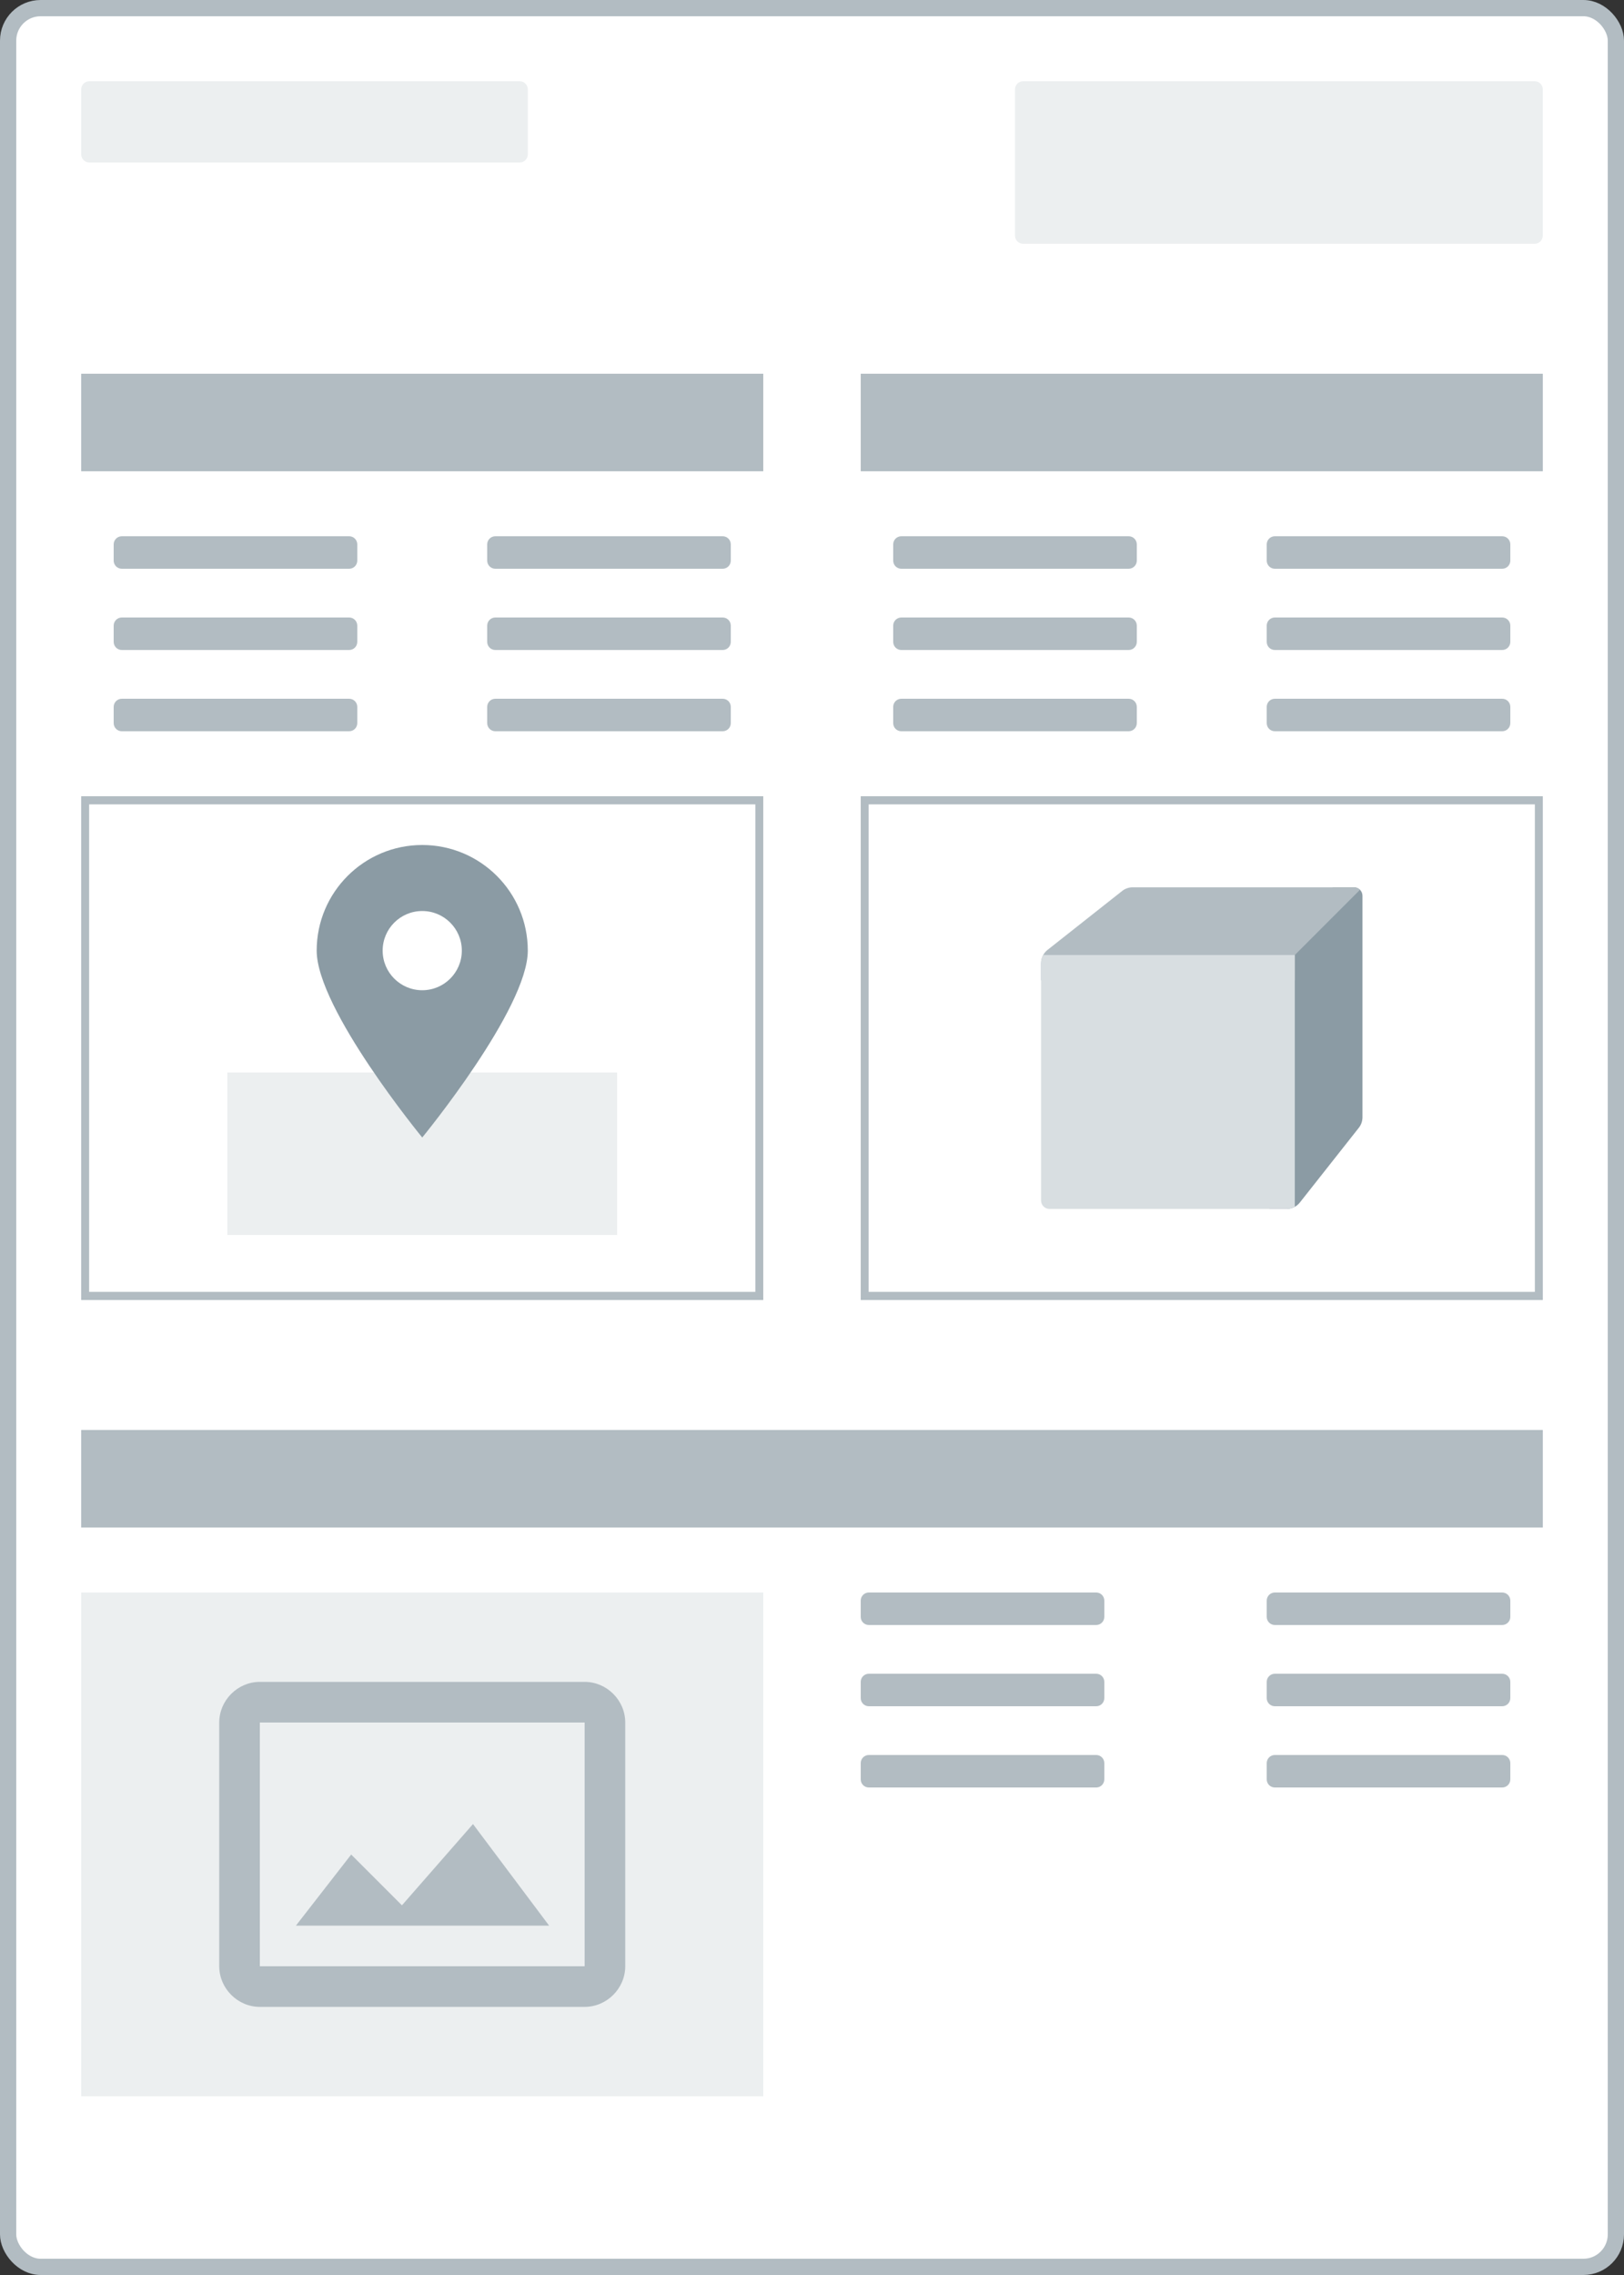
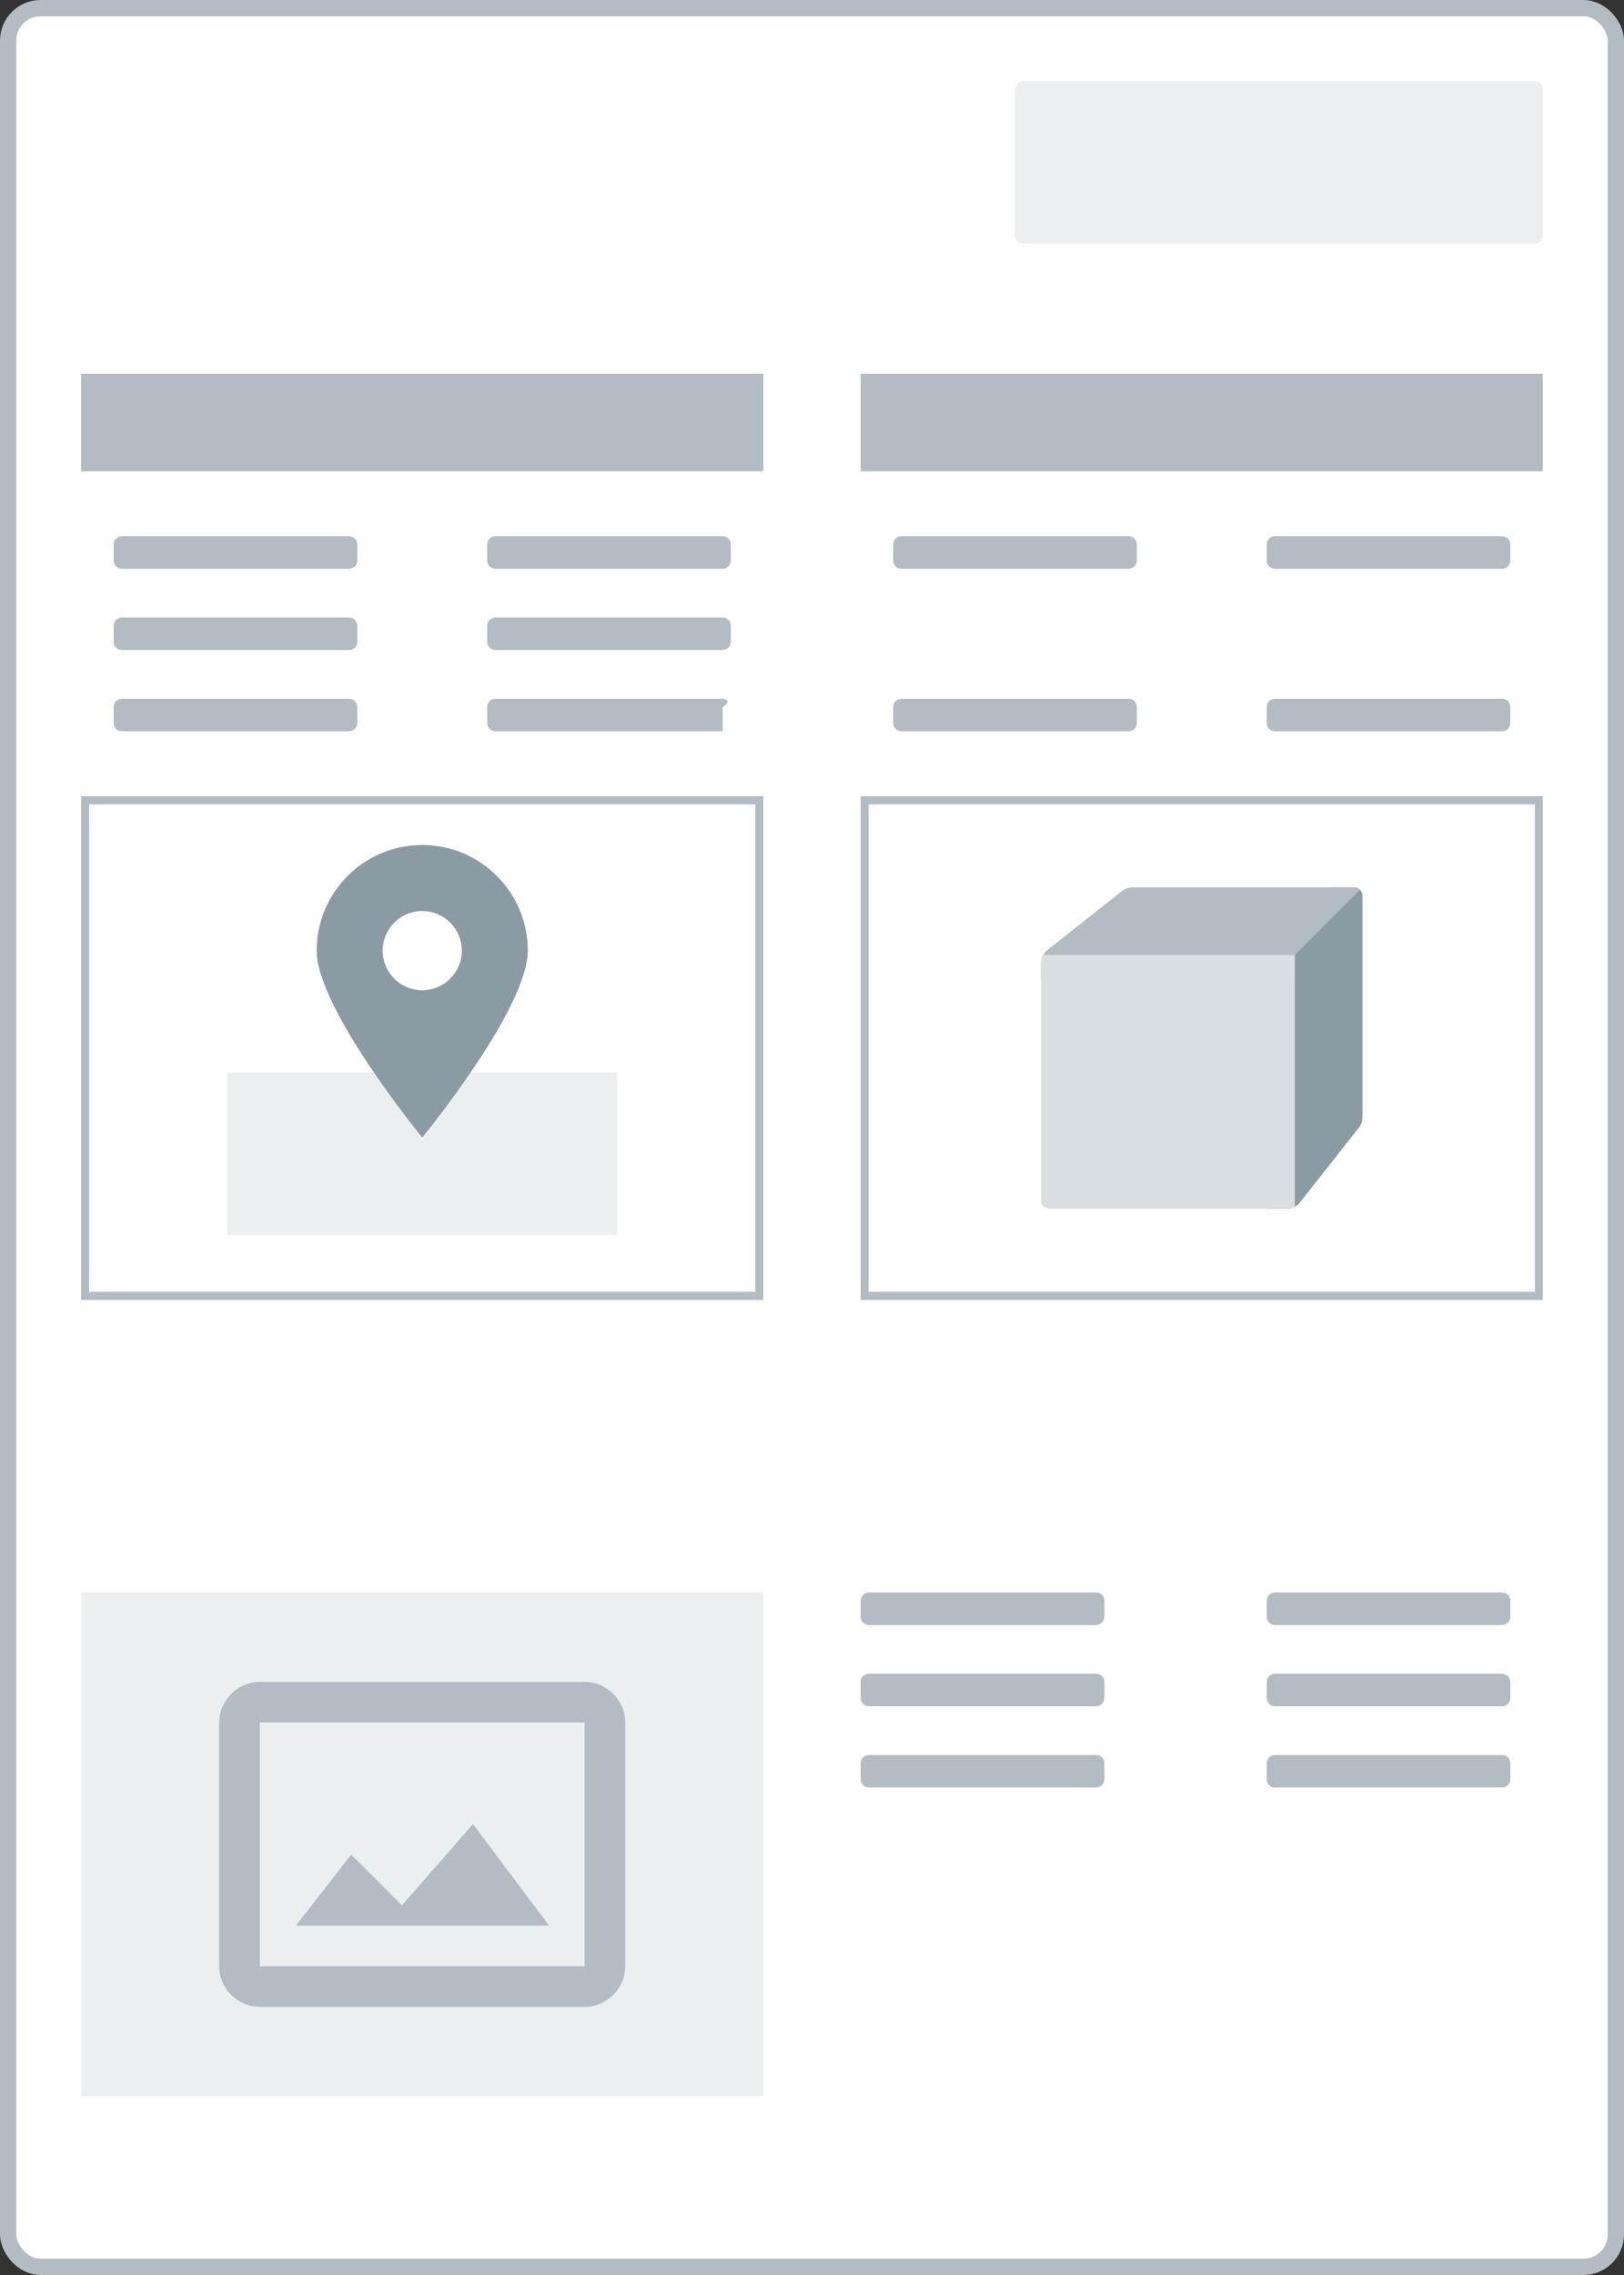
<svg xmlns="http://www.w3.org/2000/svg" width="200" height="280" viewBox="0 0 200 280" fill="none">
  <rect x="0" y="0" width="200" height="280" fill="#333333" stroke="none" />
  <g clip-path="url(#clip0_932_795)">
    <g clip-path="url(#clip1_932_795)">
      <rect x="1" y="1" width="198" height="278" rx="4" fill="white" stroke="#B2BCC2" stroke-width="2" />
    </g>
-     <rect x="10" y="176" width="180" height="12" fill="#B2BCC2" />
    <rect x="10" y="196" width="84" height="62" fill="#ECEFF0" />
    <path d="M32 207C29.267 207 27 209.267 27 212V242C27 244.733 29.267 247 32 247H72C74.733 247 77 244.733 77 242V212C77 209.267 74.733 207 72 207H32ZM32 212H72V242H32V212ZM58.25 224.5L49.5 234.5L43.25 228.25L36.443 237H67.625L58.25 224.5Z" fill="#B2BCC2" />
    <path fill-rule="evenodd" clip-rule="evenodd" d="M107 196C106.448 196 106 196.448 106 197V199C106 199.552 106.448 200 107 200H135C135.552 200 136 199.552 136 199V197C136 196.448 135.552 196 135 196H107ZM157 196C156.448 196 156 196.448 156 197V199C156 199.552 156.448 200 157 200H185C185.552 200 186 199.552 186 199V197C186 196.448 185.552 196 185 196H157Z" fill="#B2BCC2" />
    <path fill-rule="evenodd" clip-rule="evenodd" d="M107 206C106.448 206 106 206.448 106 207V209C106 209.552 106.448 210 107 210H135C135.552 210 136 209.552 136 209V207C136 206.448 135.552 206 135 206H107ZM157 206C156.448 206 156 206.448 156 207V209C156 209.552 156.448 210 157 210H185C185.552 210 186 209.552 186 209V207C186 206.448 185.552 206 185 206H157Z" fill="#B2BCC2" />
    <path fill-rule="evenodd" clip-rule="evenodd" d="M107 216C106.448 216 106 216.448 106 217V219C106 219.552 106.448 220 107 220H135C135.552 220 136 219.552 136 219V217C136 216.448 135.552 216 135 216H107ZM157 216C156.448 216 156 216.448 156 217V219C156 219.552 156.448 220 157 220H185C185.552 220 186 219.552 186 219V217C186 216.448 185.552 216 185 216H157Z" fill="#B2BCC2" />
    <rect x="106" y="46" width="84" height="12" fill="#B2BCC2" />
    <path d="M156.333 117.542V148.792H158.448C158.802 148.792 159.156 148.698 159.458 148.531C159.698 148.396 159.906 148.219 160.083 148L167.344 138.802C167.635 138.437 167.792 137.979 167.792 137.51V110.25C167.792 109.958 167.677 109.708 167.49 109.51C167.292 109.323 167.042 109.208 166.75 109.208H164.146L156.333 117.542Z" fill="#8B9BA4" />
    <path d="M128.208 118.552V120.667H159.458V117.542L167.49 109.51C167.292 109.323 167.042 109.208 166.75 109.208H139.49C139.021 109.208 138.563 109.365 138.198 109.656L129 116.917C128.781 117.094 128.604 117.302 128.469 117.542C128.302 117.844 128.208 118.198 128.208 118.552Z" fill="#B2BCC2" />
    <path d="M128.208 118.552V147.75C128.208 148.325 128.675 148.792 129.25 148.792H158.448C158.802 148.792 159.156 148.698 159.458 148.531V117.542H128.469C128.302 117.844 128.208 118.198 128.208 118.552Z" fill="#D8DEE1" />
    <path fill-rule="evenodd" clip-rule="evenodd" d="M189.023 99H106.977V159H189.023V99ZM106 98V160H190V98H106Z" fill="#B2BCC2" />
    <path fill-rule="evenodd" clip-rule="evenodd" d="M111 66C110.448 66 110 66.448 110 67V69C110 69.552 110.448 70 111 70H139C139.552 70 140 69.552 140 69V67C140 66.448 139.552 66 139 66H111ZM157 66C156.448 66 156 66.448 156 67V69C156 69.552 156.448 70 157 70H185C185.552 70 186 69.552 186 69V67C186 66.448 185.552 66 185 66H157Z" fill="#B2BCC2" />
-     <path fill-rule="evenodd" clip-rule="evenodd" d="M111 76C110.448 76 110 76.448 110 77V79C110 79.552 110.448 80 111 80H139C139.552 80 140 79.552 140 79V77C140 76.448 139.552 76 139 76H111ZM157 76C156.448 76 156 76.448 156 77V79C156 79.552 156.448 80 157 80H185C185.552 80 186 79.552 186 79V77C186 76.448 185.552 76 185 76H157Z" fill="#B2BCC2" />
    <path fill-rule="evenodd" clip-rule="evenodd" d="M111 86C110.448 86 110 86.448 110 87V89C110 89.552 110.448 90 111 90H139C139.552 90 140 89.552 140 89V87C140 86.448 139.552 86 139 86H111ZM157 86C156.448 86 156 86.448 156 87V89C156 89.552 156.448 90 157 90H185C185.552 90 186 89.552 186 89V87C186 86.448 185.552 86 185 86H157Z" fill="#B2BCC2" />
    <rect x="10" y="46" width="84" height="12" fill="#B2BCC2" />
    <path fill-rule="evenodd" clip-rule="evenodd" d="M93.023 99H10.977V159H93.023V99ZM10 98V160H94V98H10Z" fill="#B2BCC2" />
    <rect x="28" y="132" width="48" height="20" fill="#ECEFF0" />
    <path fill-rule="evenodd" clip-rule="evenodd" d="M52 140C52 140 65 124.18 65 117C65 109.82 59.18 104 52 104C44.82 104 39 109.82 39 117C39 124.18 52 140 52 140ZM52 121.875C54.692 121.875 56.875 119.692 56.875 117C56.875 114.308 54.692 112.125 52 112.125C49.308 112.125 47.125 114.308 47.125 117C47.125 119.692 49.308 121.875 52 121.875Z" fill="#8B9BA4" />
    <path fill-rule="evenodd" clip-rule="evenodd" d="M15 66C14.448 66 14 66.448 14 67V69C14 69.552 14.448 70 15 70H43C43.552 70 44 69.552 44 69V67C44 66.448 43.552 66 43 66H15ZM61 66C60.448 66 60 66.448 60 67V69C60 69.552 60.448 70 61 70H89C89.552 70 90 69.552 90 69V67C90 66.448 89.552 66 89 66H61Z" fill="#B2BCC2" />
    <path fill-rule="evenodd" clip-rule="evenodd" d="M15 76C14.448 76 14 76.448 14 77V79C14 79.552 14.448 80 15 80H43C43.552 80 44 79.552 44 79V77C44 76.448 43.552 76 43 76H15ZM61 76C60.448 76 60 76.448 60 77V79C60 79.552 60.448 80 61 80H89C89.552 80 90 79.552 90 79V77C90 76.448 89.552 76 89 76H61Z" fill="#B2BCC2" />
-     <path fill-rule="evenodd" clip-rule="evenodd" d="M15 86C14.448 86 14 86.448 14 87V89C14 89.552 14.448 90 15 90H43C43.552 90 44 89.552 44 89V87C44 86.448 43.552 86 43 86H15ZM61 86C60.448 86 60 86.448 60 87V89C60 89.552 60.448 90 61 90H89C89.552 90 90 89.552 90 89V87C90 86.448 89.552 86 89 86H61Z" fill="#B2BCC2" />
+     <path fill-rule="evenodd" clip-rule="evenodd" d="M15 86C14.448 86 14 86.448 14 87V89C14 89.552 14.448 90 15 90H43C43.552 90 44 89.552 44 89V87C44 86.448 43.552 86 43 86H15ZM61 86C60.448 86 60 86.448 60 87V89C60 89.552 60.448 90 61 90H89V87C90 86.448 89.552 86 89 86H61Z" fill="#B2BCC2" />
    <path d="M189 10H126C125.448 10 125 10.448 125 11V29C125 29.552 125.448 30 126 30H189C189.552 30 190 29.552 190 29V11C190 10.448 189.552 10 189 10Z" fill="#ECEFF0" />
-     <path d="M64 10H11C10.448 10 10 10.448 10 11V19C10 19.552 10.448 20 11 20H64C64.552 20 65 19.552 65 19V11C65 10.448 64.552 10 64 10Z" fill="#ECEFF0" />
  </g>
  <defs>
    <clipPath id="clip0_932_795">
      <rect width="200" height="280" fill="white" />
    </clipPath>
    <clipPath id="clip1_932_795">
      <rect width="200" height="280" fill="white" />
    </clipPath>
  </defs>
</svg>